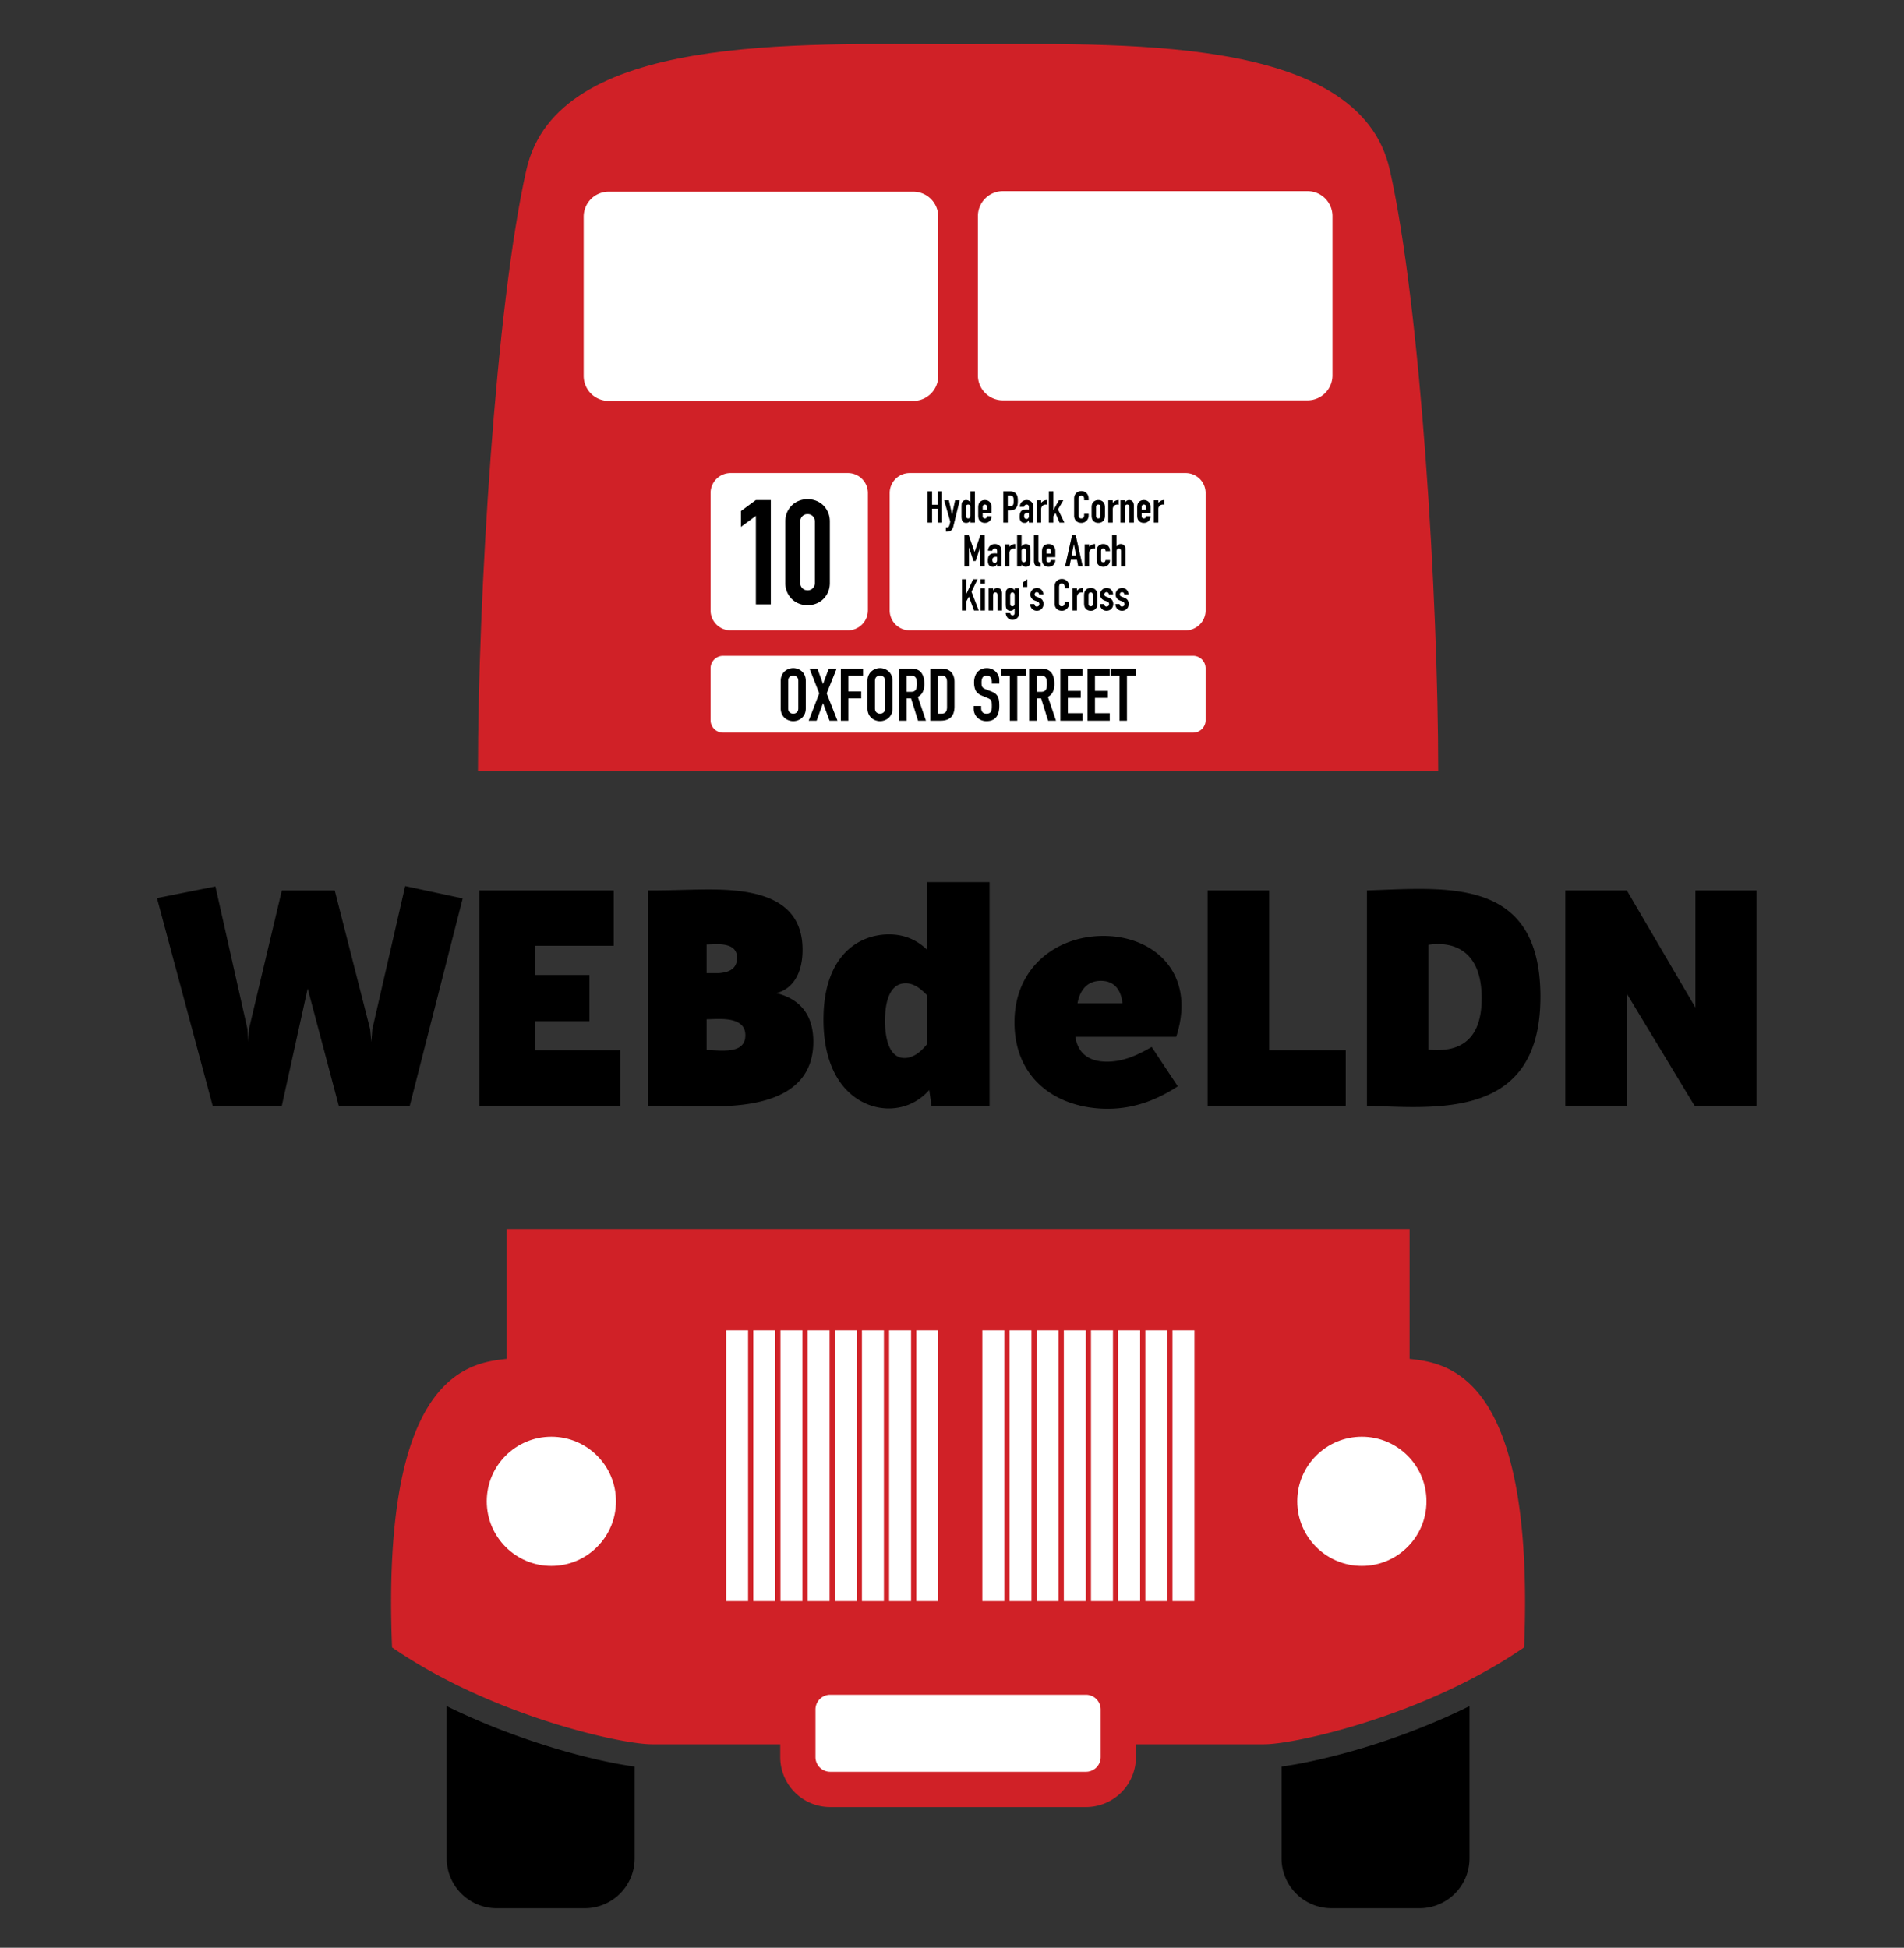
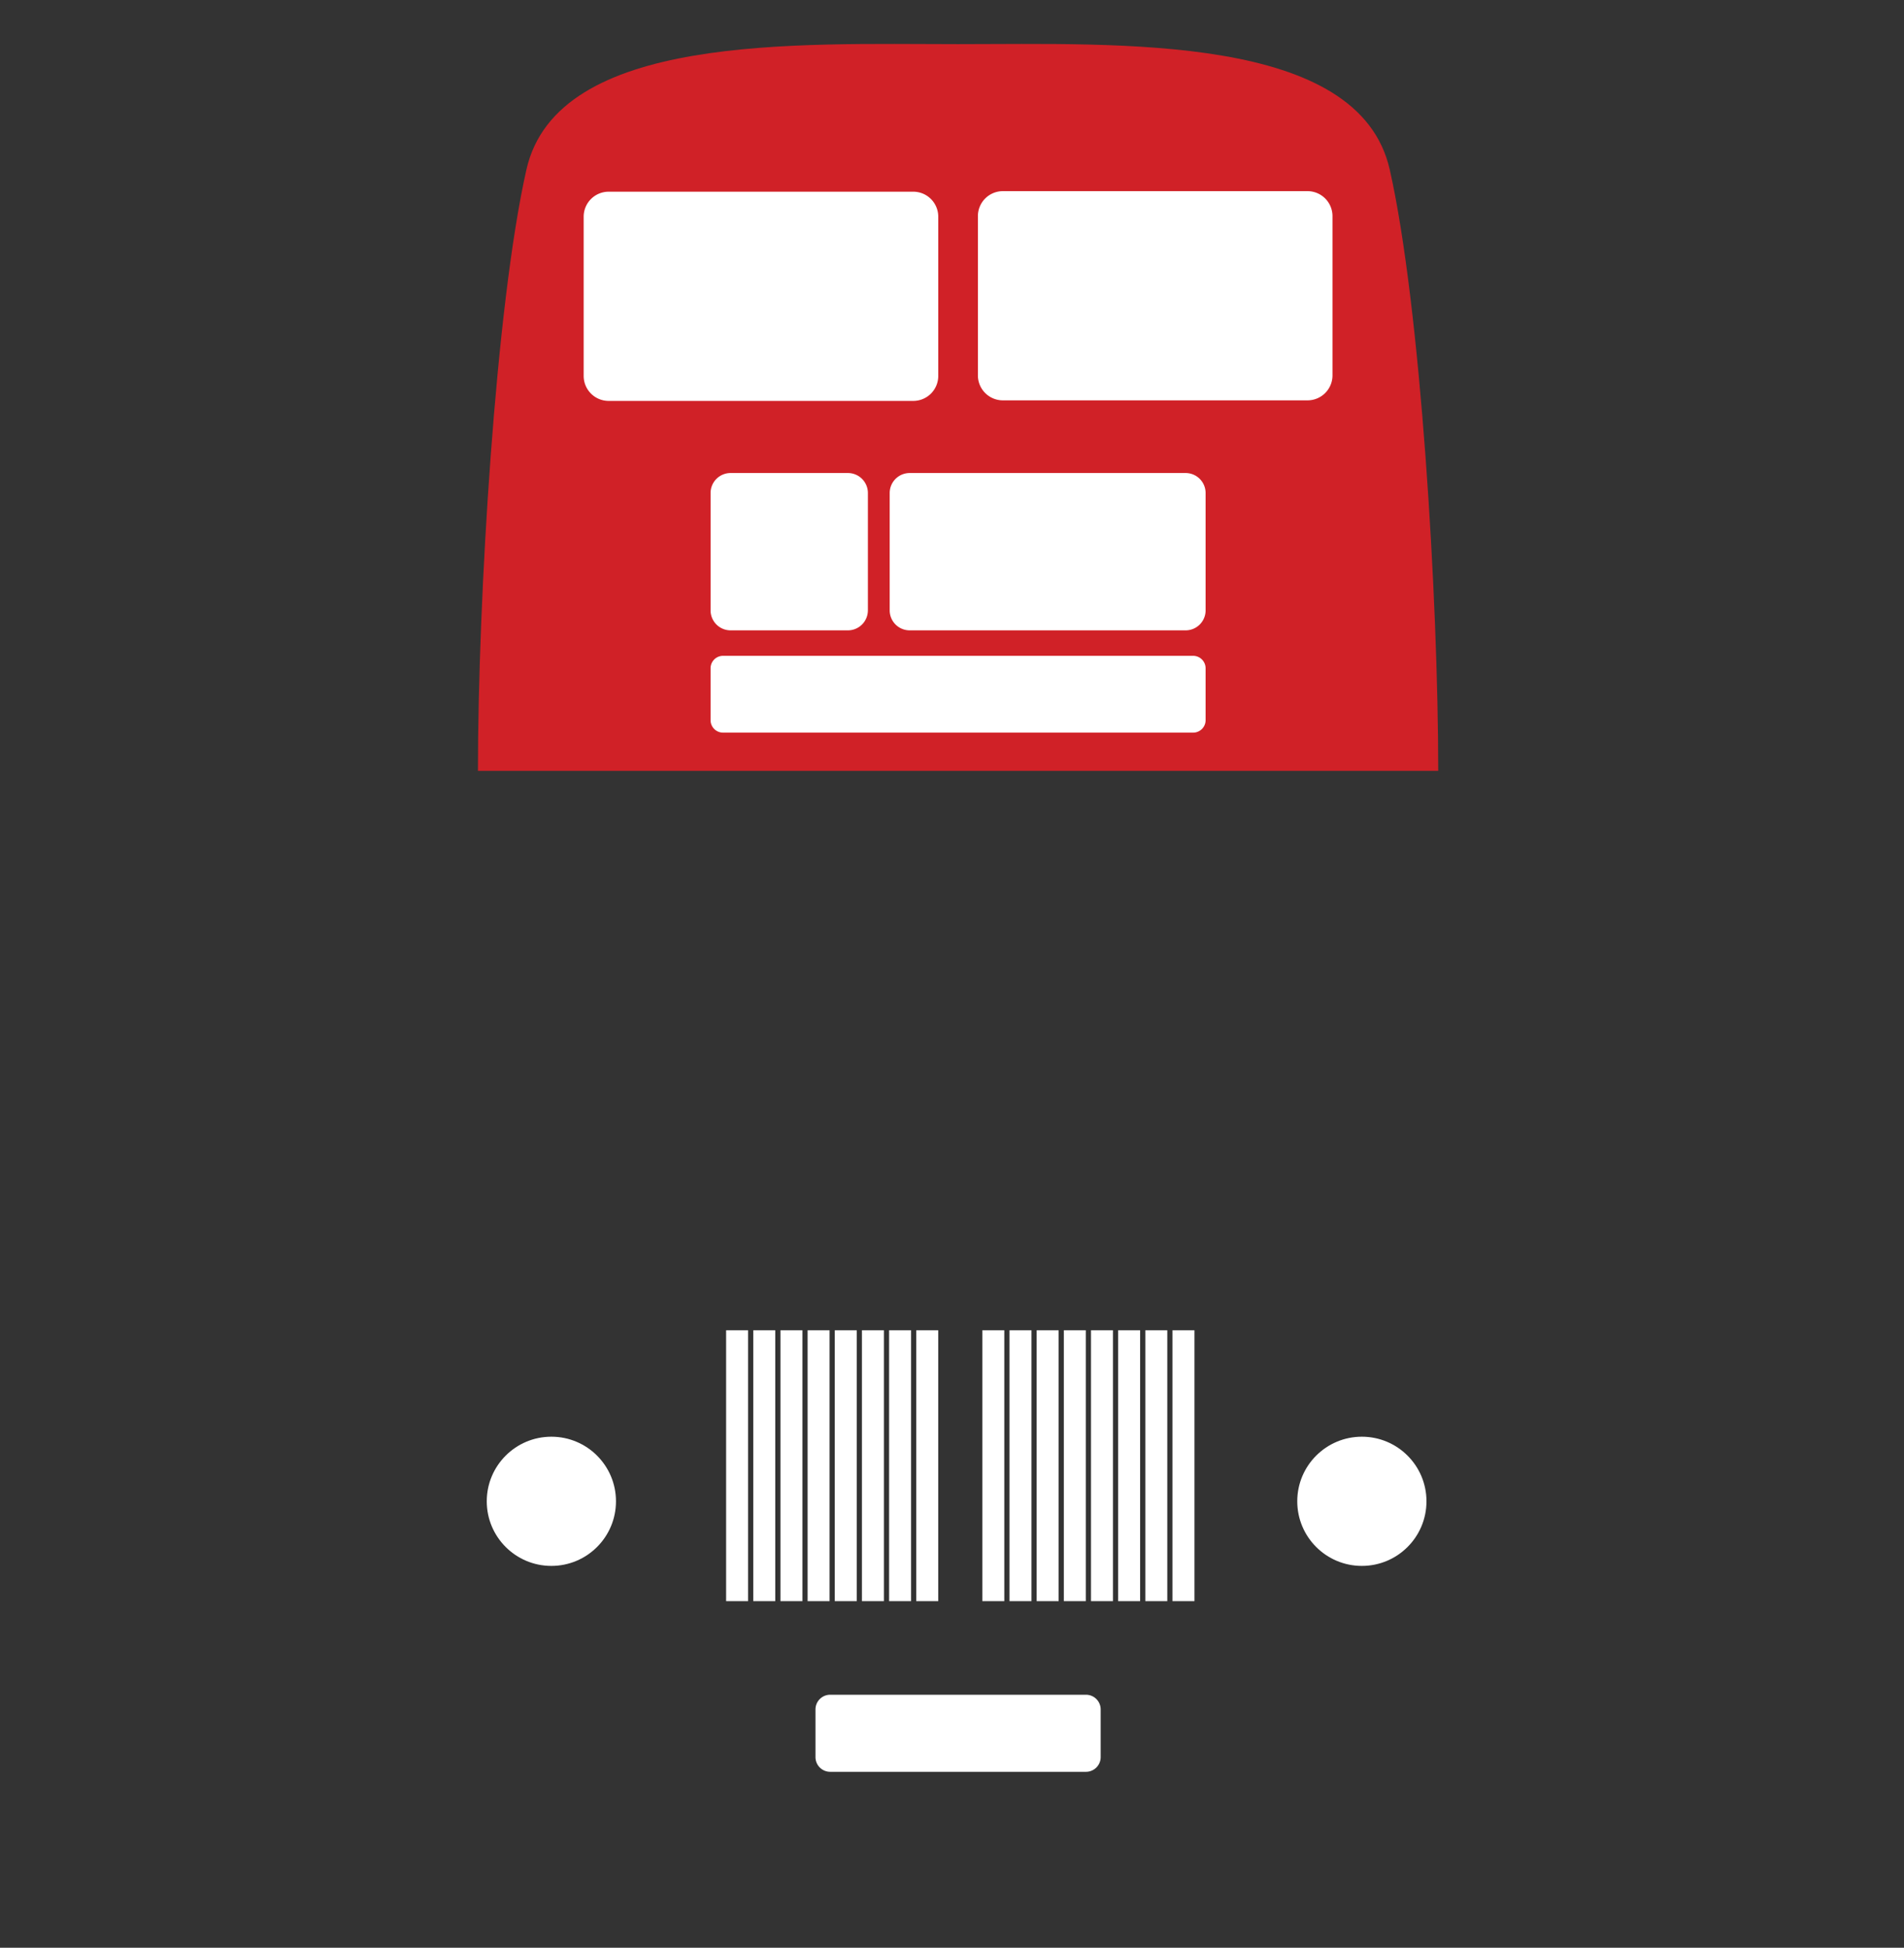
<svg xmlns="http://www.w3.org/2000/svg" class="header-logo" viewBox="0 0 260 266" width="260" height="266">
  <rect x="0" y="0" width="260" height="266" fill="#333333" stroke="none" />
  <title>WEBdeLDN Logo</title>
  <g fill="none" fill-rule="evenodd">
-     <path fill="#000" d="M86.664 241.255v12.53a6.82 6.82 0 0 1-6.82 6.82H67.82a6.82 6.82 0 0 1-6.82-6.82V233c4.074 2.005 8.414 3.731 12.877 5.17 3.228 1.04 6.373 1.873 9.181 2.457 1.376.282 2.571.491 3.606.628zm114-8.255v20.784a6.82 6.82 0 0 1-6.82 6.82H181.82a6.82 6.82 0 0 1-6.82-6.82v-12.529a52.613 52.613 0 0 0 3.603-.628c7.132-1.49 14.915-4.098 22.062-7.627z" />
-     <path fill="#D02127" d="M192.485 185.58v-17.745H69.175v17.744c-5.165.549-17.142 2.106-15.638 39.4 13.534 9.323 31.278 13.233 35.489 13.233h17.519v1.75a6.82 6.82 0 0 0 6.82 6.821h34.93a6.82 6.82 0 0 0 6.821-6.821v-1.75h17.52c4.21 0 21.955-3.91 35.488-13.234 1.504-37.293-10.473-38.85-15.639-39.399z" />
    <path fill="#FFF" d="M111.357 233.452v6.511a2.012 2.012 0 0 0 2.008 2.008h34.932a2.011 2.011 0 0 0 2.006-2.008v-6.51a2.01 2.01 0 0 0-2.006-2.008h-34.932a2.012 2.012 0 0 0-2.008 2.007z" />
    <circle cx="185.969" cy="205.029" r="8.822" fill="#FFF" />
    <circle cx="75.292" cy="205.029" r="8.822" fill="#FFF" />
    <path d="M100.655 181.67v36.994m3.71-36.993v36.993m3.709-36.993v36.993m3.709-36.993v36.993m3.71-36.993v36.993m3.708-36.993v36.993m3.71-36.993v36.993m3.709-36.993v36.993m9.023-36.993v36.993m3.71-36.993v36.993m3.709-36.993v36.993m3.709-36.993v36.993m3.71-36.993v36.993m3.709-36.993v36.993m3.709-36.993v36.993m3.709-36.993v36.993" stroke="#FFF" stroke-width="3" />
    <path fill="#D02127" d="M189.778 23.172c-4.21-18.647-36.992-17.143-58.947-17.143-21.956 0-54.738-1.504-58.948 17.143-4.211 18.647-6.617 58.647-6.617 82.106h131.13c0-23.459-2.407-63.46-6.618-82.106z" />
    <path fill="#FFF" d="M133.536 51.265a3.41 3.41 0 0 0 3.41 3.41h41.601a3.41 3.41 0 0 0 3.41-3.41v-21.75a3.41 3.41 0 0 0-3.41-3.41h-41.6a3.41 3.41 0 0 0-3.41 3.41v21.75zm-5.412.076a3.41 3.41 0 0 1-3.41 3.41H83.113a3.41 3.41 0 0 1-3.41-3.41V29.59a3.41 3.41 0 0 1 3.41-3.41h41.6a3.41 3.41 0 0 1 3.41 3.41v21.751zm-9.61 32.016a2.729 2.729 0 0 1-2.728 2.728H99.76a2.729 2.729 0 0 1-2.728-2.728V67.329a2.729 2.729 0 0 1 2.728-2.729h16.028a2.729 2.729 0 0 1 2.728 2.729v16.028zm46.117 14.993c0 .941-.764 1.704-1.706 1.704h-64.19a1.705 1.705 0 0 1-1.704-1.704v-7.081c0-.942.763-1.705 1.704-1.705h64.19c.941 0 1.705.763 1.705 1.705v7.08zm0-14.993a2.728 2.728 0 0 1-2.728 2.728H124.22a2.729 2.729 0 0 1-2.729-2.728V67.329a2.729 2.729 0 0 1 2.729-2.729h37.682a2.728 2.728 0 0 1 2.728 2.729v16.028z" />
-     <path fill="#000" d="M126.667 67.101h.612v1.83h.756v-1.83h.612v4.272h-.612v-1.902h-.756v1.902h-.612v-4.272zm2.91 1.23l.42 1.896h.012l.414-1.896h.63l-.876 3.57a1.08 1.08 0 0 1-.135.34.73.73 0 0 1-.444.33 1.073 1.073 0 0 1-.267.032h-.168v-.576h.138c.06 0 .112-.008.156-.024a.24.24 0 0 0 .117-.105.894.894 0 0 0 .093-.24c.028-.106.06-.247.096-.423l-.834-2.904h.648zm2.334 2.052c0 .124.024.224.072.3.048.076.124.114.228.114a.27.27 0 0 0 .222-.105.424.424 0 0 0 .084-.273v-1.182a.333.333 0 0 0-.087-.237.287.287 0 0 0-.22-.093c-.115 0-.194.036-.236.108a.491.491 0 0 0-.063.252v1.116zm.606.714a8.18 8.18 0 0 1-.114.123.569.569 0 0 1-.27.165.725.725 0 0 1-.198.024c-.252 0-.43-.096-.534-.288a.813.813 0 0 1-.078-.252 2.662 2.662 0 0 1-.024-.402V69.31c0-.22.006-.382.018-.486a.604.604 0 0 1 .078-.252.655.655 0 0 1 .2-.198.643.643 0 0 1 .346-.078c.12 0 .227.027.32.081a.74.74 0 0 1 .244.231h.012v-1.506h.612v4.272h-.612v-.276zm1.674-1.014v.414c0 .096.027.17.08.222a.302.302 0 0 0 .22.078c.116 0 .193-.034.23-.102a.549.549 0 0 0 .07-.204h.612c0 .128-.021.248-.063.36a.86.86 0 0 1-.471.486.95.95 0 0 1-.378.072.942.942 0 0 1-.486-.12.821.821 0 0 1-.402-.594 2.256 2.256 0 0 1-.024-.342v-1.002c0-.124.008-.238.024-.342a.821.821 0 0 1 .402-.594.942.942 0 0 1 .486-.12c.14 0 .267.024.38.072.115.048.21.115.289.201a.903.903 0 0 1 .18.303c.042.116.063.24.063.372v.84h-1.212zm0-.48h.6v-.348c0-.116-.027-.203-.081-.26a.285.285 0 0 0-.22-.088.285.285 0 0 0-.218.087c-.054.058-.081.145-.081.261v.348zm2.814-2.502h.918c.168 0 .316.022.444.066a.852.852 0 0 1 .348.234.915.915 0 0 1 .216.393c.04.15.06.353.06.61 0 .187-.011.348-.033.482a1.017 1.017 0 0 1-.141.375.893.893 0 0 1-.336.327c-.14.078-.324.117-.552.117h-.312v1.668h-.612v-4.272zm.612 2.028h.294c.124 0 .22-.018.288-.054a.344.344 0 0 0 .15-.147.572.572 0 0 0 .057-.225 4.354 4.354 0 0 0 0-.579.671.671 0 0 0-.054-.234.343.343 0 0 0-.141-.156.546.546 0 0 0-.276-.057h-.318v1.452zm2.88 1.932h-.012c-.08.112-.161.198-.243.258a.575.575 0 0 1-.345.09.797.797 0 0 1-.222-.033.556.556 0 0 1-.213-.12.629.629 0 0 1-.162-.246 1.13 1.13 0 0 1-.063-.41c0-.173.014-.324.042-.454a.719.719 0 0 1 .153-.324.662.662 0 0 1 .297-.192c.124-.042.282-.063.474-.063.044 0 .088.002.132.006l.162.012v-.318a.466.466 0 0 0-.066-.258c-.044-.068-.124-.102-.24-.102a.346.346 0 0 0-.22.078.37.37 0 0 0-.128.228h-.594c.02-.276.112-.496.276-.66a.869.869 0 0 1 .288-.189.987.987 0 0 1 .378-.069c.128 0 .248.02.36.06a.793.793 0 0 1 .486.48c.048.12.072.26.072.42v2.118h-.612v-.312zm0-.996a1.004 1.004 0 0 0-.168-.018.602.602 0 0 0-.34.093c-.093.062-.14.175-.14.34 0 .115.028.21.084.281a.28.28 0 0 0 .234.108.302.302 0 0 0 .243-.102.43.43 0 0 0 .087-.288v-.414zm1.062-1.734h.612v.324c.124-.112.246-.2.366-.264a.934.934 0 0 1 .444-.096v.648a.496.496 0 0 0-.186-.036.729.729 0 0 0-.207.033.566.566 0 0 0-.357.315.723.723 0 0 0-.06.312v1.806h-.612v-3.042zm1.668-1.23h.612v2.556h.012l.738-1.326h.612l-.726 1.236.876 1.806h-.666l-.552-1.314-.294.462v.852h-.612v-4.272zm5.43 3.318a.99.99 0 0 1-.972.99 1.37 1.37 0 0 1-.354-.048.86.86 0 0 1-.561-.474 1.114 1.114 0 0 1-.093-.486V68.05c0-.14.024-.27.072-.39a.918.918 0 0 1 .519-.519c.122-.05.257-.075.405-.075.14 0 .27.025.39.075a.933.933 0 0 1 .519.534c.05.126.075.263.075.411v.24h-.612v-.204a.495.495 0 0 0-.102-.312.33.33 0 0 0-.276-.132c-.152 0-.253.047-.303.141a.756.756 0 0 0-.075.357v2.184c0 .124.027.228.08.312.055.084.152.126.292.126.04 0 .083-.007.129-.02a.354.354 0 0 0 .126-.07.348.348 0 0 0 .093-.132.535.535 0 0 0 .036-.21v-.21h.612v.264zm.408-1.068c0-.124.008-.238.024-.342a.821.821 0 0 1 .402-.594.942.942 0 0 1 .486-.12c.188 0 .35.04.486.12a.821.821 0 0 1 .402.594c.016.104.024.218.024.342v1.002c0 .124-.008.238-.024.342a.821.821 0 0 1-.402.594.942.942 0 0 1-.486.12.942.942 0 0 1-.486-.12.821.821 0 0 1-.402-.594 2.256 2.256 0 0 1-.024-.342v-1.002zm.612 1.098c0 .116.027.203.08.261a.285.285 0 0 0 .22.087.285.285 0 0 0 .219-.087c.054-.058.08-.145.08-.26v-1.195c0-.116-.026-.203-.08-.26a.285.285 0 0 0-.22-.088.285.285 0 0 0-.218.087c-.054.058-.081.145-.081.261v1.194zm1.662-2.118h.612v.324c.124-.112.246-.2.366-.264a.934.934 0 0 1 .444-.096v.648a.496.496 0 0 0-.186-.036.729.729 0 0 0-.207.033.566.566 0 0 0-.357.315.723.723 0 0 0-.06.312v1.806h-.612v-3.042zm1.668 0h.612v.294h.012a.87.87 0 0 1 .23-.237.595.595 0 0 1 .346-.093.7.7 0 0 1 .228.04.528.528 0 0 1 .204.128.65.65 0 0 1 .144.231.969.969 0 0 1 .054.345v2.334h-.612v-2.106c0-.112-.026-.2-.078-.264a.27.27 0 0 0-.222-.096c-.116 0-.196.036-.24.108a.604.604 0 0 0-.066.312v2.046h-.612v-3.042zm2.892 1.752v.414c0 .096.027.17.08.222a.302.302 0 0 0 .22.078c.116 0 .193-.034.23-.102a.549.549 0 0 0 .07-.204h.612c0 .128-.021.248-.063.36a.86.86 0 0 1-.471.486.95.95 0 0 1-.378.072.942.942 0 0 1-.486-.12.821.821 0 0 1-.402-.594 2.256 2.256 0 0 1-.024-.342v-1.002c0-.124.008-.238.024-.342a.821.821 0 0 1 .402-.594.942.942 0 0 1 .486-.12c.14 0 .267.024.38.072.115.048.21.115.289.201a.903.903 0 0 1 .18.303c.042.116.063.24.063.372v.84h-1.212zm0-.48h.6v-.348c0-.116-.027-.203-.081-.26a.285.285 0 0 0-.22-.088.285.285 0 0 0-.218.087c-.054.058-.081.145-.081.261v.348zm1.662-1.272h.612v.324c.124-.112.246-.2.366-.264a.934.934 0 0 1 .444-.096v.648a.496.496 0 0 0-.186-.036.729.729 0 0 0-.207.033.566.566 0 0 0-.357.315.723.723 0 0 0-.06.312v1.806h-.612v-3.042zm-25.86 4.77h.588l.786 2.262h.012l.78-2.262h.594v4.272h-.612v-2.598h-.012l-.606 1.836h-.306l-.6-1.836h-.012v2.598h-.612v-4.272zm4.458 3.96h-.012c-.08.112-.161.198-.243.258a.575.575 0 0 1-.345.09.797.797 0 0 1-.222-.033.556.556 0 0 1-.213-.12.629.629 0 0 1-.162-.246 1.13 1.13 0 0 1-.063-.41c0-.173.014-.324.042-.454a.719.719 0 0 1 .153-.324.662.662 0 0 1 .297-.192c.124-.042.282-.063.474-.063.044 0 .088.002.132.006l.162.012v-.318a.466.466 0 0 0-.066-.258c-.044-.068-.124-.102-.24-.102a.346.346 0 0 0-.22.078.37.37 0 0 0-.128.228h-.594c.02-.276.112-.496.276-.66a.869.869 0 0 1 .288-.189.987.987 0 0 1 .378-.069c.128 0 .248.02.36.06a.793.793 0 0 1 .486.48c.048.12.072.26.072.42v2.118h-.612v-.312zm0-.996a1.004 1.004 0 0 0-.168-.018.602.602 0 0 0-.34.093c-.093.062-.14.175-.14.34 0 .115.028.21.084.281a.28.28 0 0 0 .234.108.302.302 0 0 0 .243-.102.43.43 0 0 0 .087-.288v-.414zm1.062-1.734h.612v.324c.124-.112.246-.2.366-.264a.934.934 0 0 1 .444-.096v.648a.496.496 0 0 0-.186-.036.729.729 0 0 0-.207.033.566.566 0 0 0-.357.315.723.723 0 0 0-.06.312v1.806h-.612v-3.042zm1.668-1.23h.612v1.506h.012a.74.74 0 0 1 .243-.23.633.633 0 0 1 .32-.082c.149 0 .264.026.346.078a.655.655 0 0 1 .2.198c.04.064.067.148.079.252.012.104.018.266.018.486v1.158c0 .168-.008.302-.024.402a.813.813 0 0 1-.078.252c-.104.192-.282.288-.534.288-.152 0-.268-.03-.348-.09a1.506 1.506 0 0 1-.234-.222v.276h-.612v-4.272zm1.218 2.166a.491.491 0 0 0-.063-.252c-.042-.072-.121-.108-.237-.108a.287.287 0 0 0-.22.093.333.333 0 0 0-.086.237v1.182c0 .112.028.203.084.273a.27.27 0 0 0 .222.105c.104 0 .18-.038.228-.114a.555.555 0 0 0 .072-.3v-1.116zm1.08-2.166h.612v3.414c0 .116.02.195.063.237.042.042.12.07.237.081v.576c-.14 0-.267-.01-.381-.033a.653.653 0 0 1-.288-.126.587.587 0 0 1-.18-.26 1.248 1.248 0 0 1-.063-.433v-3.456zm1.71 2.982v.414c0 .096.027.17.08.222a.302.302 0 0 0 .22.078c.116 0 .193-.034.23-.102a.549.549 0 0 0 .07-.204h.612c0 .128-.021.248-.063.36a.86.86 0 0 1-.471.486.95.95 0 0 1-.378.072.942.942 0 0 1-.486-.12.821.821 0 0 1-.402-.594 2.256 2.256 0 0 1-.024-.342v-1.002c0-.124.008-.238.024-.342a.821.821 0 0 1 .402-.594.942.942 0 0 1 .486-.12c.14 0 .267.024.38.072.115.048.21.115.289.201a.903.903 0 0 1 .18.303c.042.116.063.24.063.372v.84h-1.212zm0-.48h.6v-.348c0-.116-.027-.203-.081-.26a.285.285 0 0 0-.22-.088.285.285 0 0 0-.218.087c-.054.058-.081.145-.081.261v.348zm3.75-1.272h-.012l-.3 1.548h.612l-.3-1.548zm-.258-1.23h.51l.954 4.272h-.612l-.18-.918h-.834l-.18.918h-.612l.954-4.272zm1.728 1.23h.612v.324c.124-.112.246-.2.366-.264a.934.934 0 0 1 .444-.096v.648a.496.496 0 0 0-.186-.036.729.729 0 0 0-.207.033.566.566 0 0 0-.357.315.723.723 0 0 0-.06.312v1.806h-.612v-3.042zm2.244 2.166c0 .096.027.17.08.222a.302.302 0 0 0 .22.078c.116 0 .193-.034.23-.102a.549.549 0 0 0 .07-.204h.612c0 .128-.021.248-.063.36a.86.86 0 0 1-.471.486.95.95 0 0 1-.378.072.942.942 0 0 1-.486-.12.821.821 0 0 1-.402-.594 2.256 2.256 0 0 1-.024-.342v-1.002c0-.124.008-.238.024-.342a.821.821 0 0 1 .402-.594.942.942 0 0 1 .486-.12c.14 0 .267.024.38.072.115.048.21.115.289.201a.893.893 0 0 1 .18.31c.042.12.063.25.063.39h-.612c0-.125-.027-.216-.081-.274a.285.285 0 0 0-.22-.087.285.285 0 0 0-.218.087c-.054.058-.081.145-.081.261v1.242zm1.5-3.396h.612v1.524h.012a.87.87 0 0 1 .23-.237.595.595 0 0 1 .346-.093.7.7 0 0 1 .228.04.528.528 0 0 1 .204.128.65.65 0 0 1 .144.231.969.969 0 0 1 .054.345v2.334h-.612v-2.106c0-.112-.026-.2-.078-.264a.27.27 0 0 0-.222-.096c-.116 0-.196.036-.24.108a.604.604 0 0 0-.066.312v2.046h-.612v-4.272zm-20.496 6h.612v1.95h.012l.894-1.95h.612l-.834 1.71.99 2.562h-.648l-.696-1.896-.33.618v1.278h-.612v-4.272zm2.52 1.23h.612v3.042h-.612v-3.042zm0-1.23h.612v.612h-.612v-.612zm1.116 1.23h.612v.294h.012a.87.87 0 0 1 .23-.237.595.595 0 0 1 .346-.093.7.7 0 0 1 .228.04.528.528 0 0 1 .204.128.65.65 0 0 1 .144.231.969.969 0 0 1 .054.345v2.334h-.612v-2.106c0-.112-.026-.2-.078-.264a.27.27 0 0 0-.222-.096c-.116 0-.196.036-.24.108a.604.604 0 0 0-.066.312v2.046H135v-3.042zm2.946 3.396c.004.072.033.14.087.204.054.064.133.096.237.096.1 0 .172-.03.216-.093a.4.4 0 0 0 .066-.237v-.6h-.012a.74.74 0 0 1-.243.231.645.645 0 0 1-.327.081c-.252 0-.43-.096-.534-.288a.813.813 0 0 1-.078-.252 2.662 2.662 0 0 1-.024-.402V81.31c0-.22.006-.382.018-.486a.604.604 0 0 1 .078-.252.655.655 0 0 1 .2-.198.643.643 0 0 1 .346-.078.578.578 0 0 1 .462.189l.114.123v-.276h.612v3.414c0 .104-.017.21-.051.315a.8.8 0 0 1-.165.288.865.865 0 0 1-.288.21.974.974 0 0 1-.414.081c-.092 0-.188-.015-.288-.045a.807.807 0 0 1-.28-.15.9.9 0 0 1-.221-.279 1.221 1.221 0 0 1-.123-.438h.612zm0-1.29c0 .096.02.18.063.252.042.072.12.108.237.108a.287.287 0 0 0 .219-.093.333.333 0 0 0 .087-.237v-1.182a.424.424 0 0 0-.084-.273.27.27 0 0 0-.222-.105c-.104 0-.18.038-.228.114a.555.555 0 0 0-.072.3v1.116zm2.334-2.28h-.612v-.612l.612-.444v1.056zm1.614 1.026c-.004-.104-.037-.182-.1-.234a.322.322 0 0 0-.212-.078.274.274 0 0 0-.222.093.322.322 0 0 0-.078.213c0 .056.014.111.042.165.028.054.1.103.216.147l.36.144c.228.088.385.208.47.36a.994.994 0 0 1 .06.855.948.948 0 0 1-.188.291.86.86 0 0 1-.288.198.977.977 0 0 1-.708.012.848.848 0 0 1-.486-.459 1.02 1.02 0 0 1-.084-.399h.576a.583.583 0 0 0 .087.234c.046.072.127.108.243.108a.362.362 0 0 0 .237-.087.298.298 0 0 0 .105-.243.355.355 0 0 0-.066-.216.52.52 0 0 0-.24-.156l-.294-.108a1.001 1.001 0 0 1-.453-.32.822.822 0 0 1-.165-.52.883.883 0 0 1 .267-.639.904.904 0 0 1 .633-.249.857.857 0 0 1 .618.255.852.852 0 0 1 .18.282c.044.11.066.227.066.351h-.576zm4.098 1.236a.99.99 0 0 1-.972.99 1.37 1.37 0 0 1-.354-.048.86.86 0 0 1-.561-.474 1.114 1.114 0 0 1-.093-.486V80.05c0-.14.024-.27.072-.39a.918.918 0 0 1 .519-.519c.122-.05.257-.075.405-.075.14 0 .27.025.39.075a.933.933 0 0 1 .519.534c.05.126.075.263.075.411v.24h-.612v-.204a.495.495 0 0 0-.102-.312.33.33 0 0 0-.276-.132c-.152 0-.253.047-.303.141a.756.756 0 0 0-.075.357v2.184c0 .124.027.228.08.312.055.084.152.126.292.126.04 0 .083-.007.129-.02a.354.354 0 0 0 .126-.07.348.348 0 0 0 .093-.132.535.535 0 0 0 .036-.21v-.21h.612v.264zm.462-2.088h.612v.324c.124-.112.246-.2.366-.264a.934.934 0 0 1 .444-.096v.648a.496.496 0 0 0-.186-.036.729.729 0 0 0-.207.033.566.566 0 0 0-.357.315.723.723 0 0 0-.06.312v1.806h-.612v-3.042zm1.578 1.02c0-.124.008-.238.024-.342a.821.821 0 0 1 .402-.594.942.942 0 0 1 .486-.12c.188 0 .35.04.486.12a.821.821 0 0 1 .402.594c.016.104.024.218.024.342v1.002c0 .124-.008.238-.024.342a.821.821 0 0 1-.402.594.942.942 0 0 1-.486.12.942.942 0 0 1-.486-.12.821.821 0 0 1-.402-.594 2.256 2.256 0 0 1-.024-.342v-1.002zm.612 1.098c0 .116.027.203.08.261a.285.285 0 0 0 .22.087.285.285 0 0 0 .219-.087c.054-.058.08-.145.08-.26v-1.195c0-.116-.026-.203-.08-.26a.285.285 0 0 0-.22-.088.285.285 0 0 0-.218.087c-.054.058-.081.145-.081.261v1.194zm2.772-1.266c-.004-.104-.037-.182-.1-.234a.322.322 0 0 0-.212-.078.274.274 0 0 0-.222.093.322.322 0 0 0-.078.213c0 .056.014.111.042.165.028.054.1.103.216.147l.36.144c.228.088.385.208.47.36a.994.994 0 0 1 .06.855.948.948 0 0 1-.188.291.86.86 0 0 1-.288.198.977.977 0 0 1-.708.012.848.848 0 0 1-.486-.459 1.02 1.02 0 0 1-.084-.399h.576a.583.583 0 0 0 .087.234c.046.072.127.108.243.108a.362.362 0 0 0 .237-.087.298.298 0 0 0 .105-.243.355.355 0 0 0-.066-.216.52.52 0 0 0-.24-.156l-.294-.108a1.001 1.001 0 0 1-.453-.32.822.822 0 0 1-.165-.52.883.883 0 0 1 .267-.639.904.904 0 0 1 .633-.249.857.857 0 0 1 .618.255.852.852 0 0 1 .18.282c.044.11.066.227.066.351h-.576zm2.112 0c-.004-.104-.037-.182-.1-.234a.322.322 0 0 0-.212-.078.274.274 0 0 0-.222.093.322.322 0 0 0-.078.213c0 .056.014.111.042.165.028.054.1.103.216.147l.36.144c.228.088.385.208.47.36a.994.994 0 0 1 .06.855.948.948 0 0 1-.188.291.86.86 0 0 1-.288.198.977.977 0 0 1-.708.012.848.848 0 0 1-.486-.459 1.02 1.02 0 0 1-.084-.399h.576a.583.583 0 0 0 .087.234c.046.072.127.108.243.108a.362.362 0 0 0 .237-.087.298.298 0 0 0 .105-.243.355.355 0 0 0-.066-.216.52.52 0 0 0-.24-.156l-.294-.108a1.001 1.001 0 0 1-.453-.32.822.822 0 0 1-.165-.52.883.883 0 0 1 .267-.639.904.904 0 0 1 .633-.249.857.857 0 0 1 .618.255.852.852 0 0 1 .18.282c.044.11.066.227.066.351h-.576zm-46.918 11.8c0-.286.05-.54.15-.76.1-.22.231-.401.395-.545.163-.143.346-.251.55-.325.203-.073.408-.11.615-.11.206 0 .411.037.615.11.203.074.386.182.55.325.163.144.295.325.395.545.1.22.15.474.15.76v3.76c0 .294-.05.549-.15.765-.1.217-.232.397-.395.54a1.703 1.703 0 0 1-.55.325c-.204.074-.409.11-.615.11-.207 0-.412-.036-.615-.11a1.703 1.703 0 0 1-.55-.325 1.597 1.597 0 0 1-.395-.54 1.81 1.81 0 0 1-.15-.765v-3.76zm1.02 3.76c0 .247.068.429.205.545a.723.723 0 0 0 .485.175.723.723 0 0 0 .485-.175c.136-.116.205-.298.205-.545v-3.76c0-.246-.069-.428-.205-.545a.723.723 0 0 0-.485-.175.723.723 0 0 0-.485.175c-.137.117-.205.299-.205.545v3.76zm4.24-2.05l-1.33-3.39h1.08l.77 2.11.78-2.11h1.08l-1.36 3.39 1.47 3.73h-1.08l-.89-2.4-.88 2.4h-1.08l1.44-3.73zm2.95-3.39h3.04v.96h-2.02v2.16h1.76v.96h-1.76v3.04h-1.02v-7.12zm3.64 1.68c0-.286.05-.54.15-.76.1-.22.231-.401.395-.545.163-.143.346-.251.55-.325.203-.073.408-.11.615-.11.206 0 .411.037.615.11.203.074.386.182.55.325.163.144.295.325.395.545.1.22.15.474.15.76v3.76c0 .294-.05.549-.15.765-.1.217-.232.397-.395.54a1.703 1.703 0 0 1-.55.325c-.204.074-.409.11-.615.11-.207 0-.412-.036-.615-.11a1.703 1.703 0 0 1-.55-.325 1.597 1.597 0 0 1-.395-.54 1.81 1.81 0 0 1-.15-.765v-3.76zm1.02 3.76c0 .247.068.429.205.545a.723.723 0 0 0 .485.175.723.723 0 0 0 .485-.175c.136-.116.205-.298.205-.545v-3.76c0-.246-.069-.428-.205-.545a.723.723 0 0 0-.485-.175.723.723 0 0 0-.485.175c-.137.117-.205.299-.205.545v3.76zm4.32-2.26h.58c.18 0 .323-.025.43-.075a.552.552 0 0 0 .245-.215.915.915 0 0 0 .115-.345c.02-.136.03-.295.03-.475s-.01-.338-.03-.475a.857.857 0 0 0-.125-.35.565.565 0 0 0-.265-.215 1.202 1.202 0 0 0-.45-.07h-.53v2.22zm-1.02-3.18h1.64c1.2 0 1.8.697 1.8 2.09 0 .414-.065.769-.195 1.065-.13.297-.359.535-.685.715l1.1 3.25h-1.08l-.95-3.04h-.61v3.04h-1.02v-7.12zm4.26 0h1.51c.58 0 1.023.162 1.33.485.306.324.46.775.46 1.355v3.33c0 .667-.162 1.159-.485 1.475-.324.317-.789.475-1.395.475h-1.42v-7.12zm1.02 6.16h.47c.286 0 .49-.071.61-.215.12-.143.18-.368.18-.675v-3.43c0-.28-.057-.496-.17-.65-.114-.153-.32-.23-.62-.23h-.47v5.2zm8.4-4.11h-1.02v-.23a1.09 1.09 0 0 0-.165-.605c-.11-.17-.295-.255-.555-.255a.669.669 0 0 0-.345.08.59.59 0 0 0-.21.205.856.856 0 0 0-.105.29c-.02.11-.03.225-.03.345 0 .14.005.259.015.355a.63.63 0 0 0 .075.25c.04.07.098.132.175.185.076.054.181.107.315.16l.78.31c.226.087.41.189.55.305.14.117.248.254.325.41.076.157.128.337.155.54.026.204.04.435.04.695 0 .3-.03.579-.09.835a1.76 1.76 0 0 1-.295.66 1.417 1.417 0 0 1-.545.435c-.227.107-.504.16-.83.16-.247 0-.477-.043-.69-.13a1.681 1.681 0 0 1-.55-.355 1.675 1.675 0 0 1-.5-1.205v-.38h1.02v.32c0 .187.055.355.165.505.11.15.295.225.555.225a.895.895 0 0 0 .405-.075c.096-.05.17-.12.22-.21a.863.863 0 0 0 .095-.335c.013-.133.02-.28.02-.44 0-.186-.007-.34-.02-.46a.728.728 0 0 0-.085-.29.517.517 0 0 0-.18-.18 2.37 2.37 0 0 0-.305-.15l-.73-.3c-.44-.18-.735-.418-.885-.715-.15-.296-.225-.668-.225-1.115 0-.266.036-.52.11-.76.073-.24.181-.446.325-.62a1.55 1.55 0 0 1 .545-.415c.22-.103.476-.155.77-.155a1.692 1.692 0 0 1 1.235.51c.15.154.265.325.345.515.08.19.12.385.12.585v.5zm1.43-1.09h-1.18v-.96h3.38v.96h-1.18v6.16h-1.02v-6.16zm3.67 2.22h.58c.18 0 .323-.025.43-.075a.552.552 0 0 0 .245-.215.915.915 0 0 0 .115-.345c.02-.136.03-.295.03-.475s-.01-.338-.03-.475a.857.857 0 0 0-.125-.35.565.565 0 0 0-.265-.215 1.202 1.202 0 0 0-.45-.07h-.53v2.22zm-1.02-3.18h1.64c1.2 0 1.8.697 1.8 2.09 0 .414-.065.769-.195 1.065-.13.297-.359.535-.685.715l1.1 3.25h-1.08l-.95-3.04h-.61v3.04h-1.02v-7.12zm4.26 0h3.04v.96h-2.02v2.09h1.76v.96h-1.76v2.09h2.02v1.02h-3.04v-7.12zm3.7 0h3.04v.96h-2.02v2.09h1.76v.96h-1.76v2.09h2.02v1.02h-3.04v-7.12zm4.37.96h-1.18v-.96h3.38v.96h-1.18v6.16h-1.02v-6.16zm-49.653-21.81l-2.04 1.5v-2.16l2.04-1.5h2.04v14.24h-2.04v-12.08zm4.02.78c0-.48.083-.906.25-1.28.166-.373.39-.693.67-.96.28-.266.603-.47.97-.61.366-.14.75-.21 1.15-.21.4 0 .783.07 1.15.21.366.14.69.344.97.61.28.267.503.587.67.96.166.374.25.8.25 1.28v8.36c0 .48-.084.907-.25 1.28-.167.374-.39.694-.67.96-.28.267-.604.47-.97.61-.367.14-.75.21-1.15.21-.4 0-.784-.07-1.15-.21a2.882 2.882 0 0 1-.97-.61 2.995 2.995 0 0 1-.67-.96 3.11 3.11 0 0 1-.25-1.28v-8.36zm2.04 8.36c0 .294.093.537.28.73.186.194.426.29.72.29a.957.957 0 0 0 .72-.29c.186-.193.28-.436.28-.73v-8.36c0-.293-.094-.536-.28-.73a.957.957 0 0 0-.72-.29.957.957 0 0 0-.72.29c-.187.194-.28.437-.28.73v8.36zM55.959 151l7.224-28.308-7.854-1.68-4.494 19.572-.126 1.722-.168-1.764-4.83-18.942h-7.224l-4.494 18.942-.084 1.764-.126-1.806-4.368-19.446-7.98 1.596L29.037 151h9.45l3.528-16.002L46.257 151h9.702zm27.846-21.84v-7.56H65.451V151h19.236v-7.56H73.011v-3.99h7.476v-6.3h-7.476v-3.99h10.794zM88.509 151v-29.4c2.982 0 4.62-.084 7.308-.126 6.216-.084 13.776.546 13.776 8.232 0 3.192-1.302 5.334-3.57 5.922 2.646.672 5.04 2.394 5.04 6.636 0 7.182-6.804 8.82-13.566 8.82-3.234 0-5.124-.084-8.988-.084zm7.98-18.102h1.638c1.302-.084 2.52-.504 2.52-2.1s-1.47-1.848-2.73-1.848c-.588 0-1.092.042-1.428.042v3.906zm0 6.3v4.2c.588 0 1.386.084 2.142.084 1.596 0 3.15-.294 3.15-2.1 0-1.932-1.932-2.226-3.57-2.226-.672 0-1.302.042-1.722.042zM135.129 151h-7.938l-.294-2.142c-1.26 1.428-3.15 2.52-5.544 2.52-3.906 0-8.904-3.15-8.904-12.138 0-8.82 4.872-11.634 8.946-11.634 2.058 0 3.738.714 5.166 2.058v-9.198h8.568V151zm-8.568-8.358v-6.762c-.714-.714-1.638-1.596-2.898-1.596-2.058 0-2.814 2.31-2.814 5.124 0 2.226.504 4.998 2.562 5.082 1.176.042 2.226-.714 3.15-1.848zm30.702.336l3.57 5.376c-3.78 2.478-7.014 3.066-9.576 3.066-6.804 0-12.726-3.948-12.726-11.802 0-7.56 5.796-11.802 12.138-11.802 5.796 0 10.668 3.528 10.668 9.534 0 1.848-.462 3.444-.714 4.242h-13.776c.336 2.268 1.848 3.402 4.326 3.402 1.89 0 3.738-.63 6.09-2.016zm-10.122-5.964h6.132c-.126-1.386-.798-3.066-2.94-3.066-2.268 0-2.982 1.848-3.192 3.066zm26.166 6.426V121.6h-8.4V151h18.858v-7.56h-10.458zm13.356 7.56v-29.4c10.836-.336 23.688-1.974 23.688 14.532 0 16.548-13.65 15.246-23.688 14.868zm8.4-21.966v14.322c2.898.252 7.266-.126 7.266-7.014 0-6.93-4.284-7.77-7.266-7.308zM239.877 151v-29.4h-8.358v16.002l-9.366-16.002h-8.4V151h8.4v-15.288l9.24 15.288h8.484z" />
  </g>
</svg>